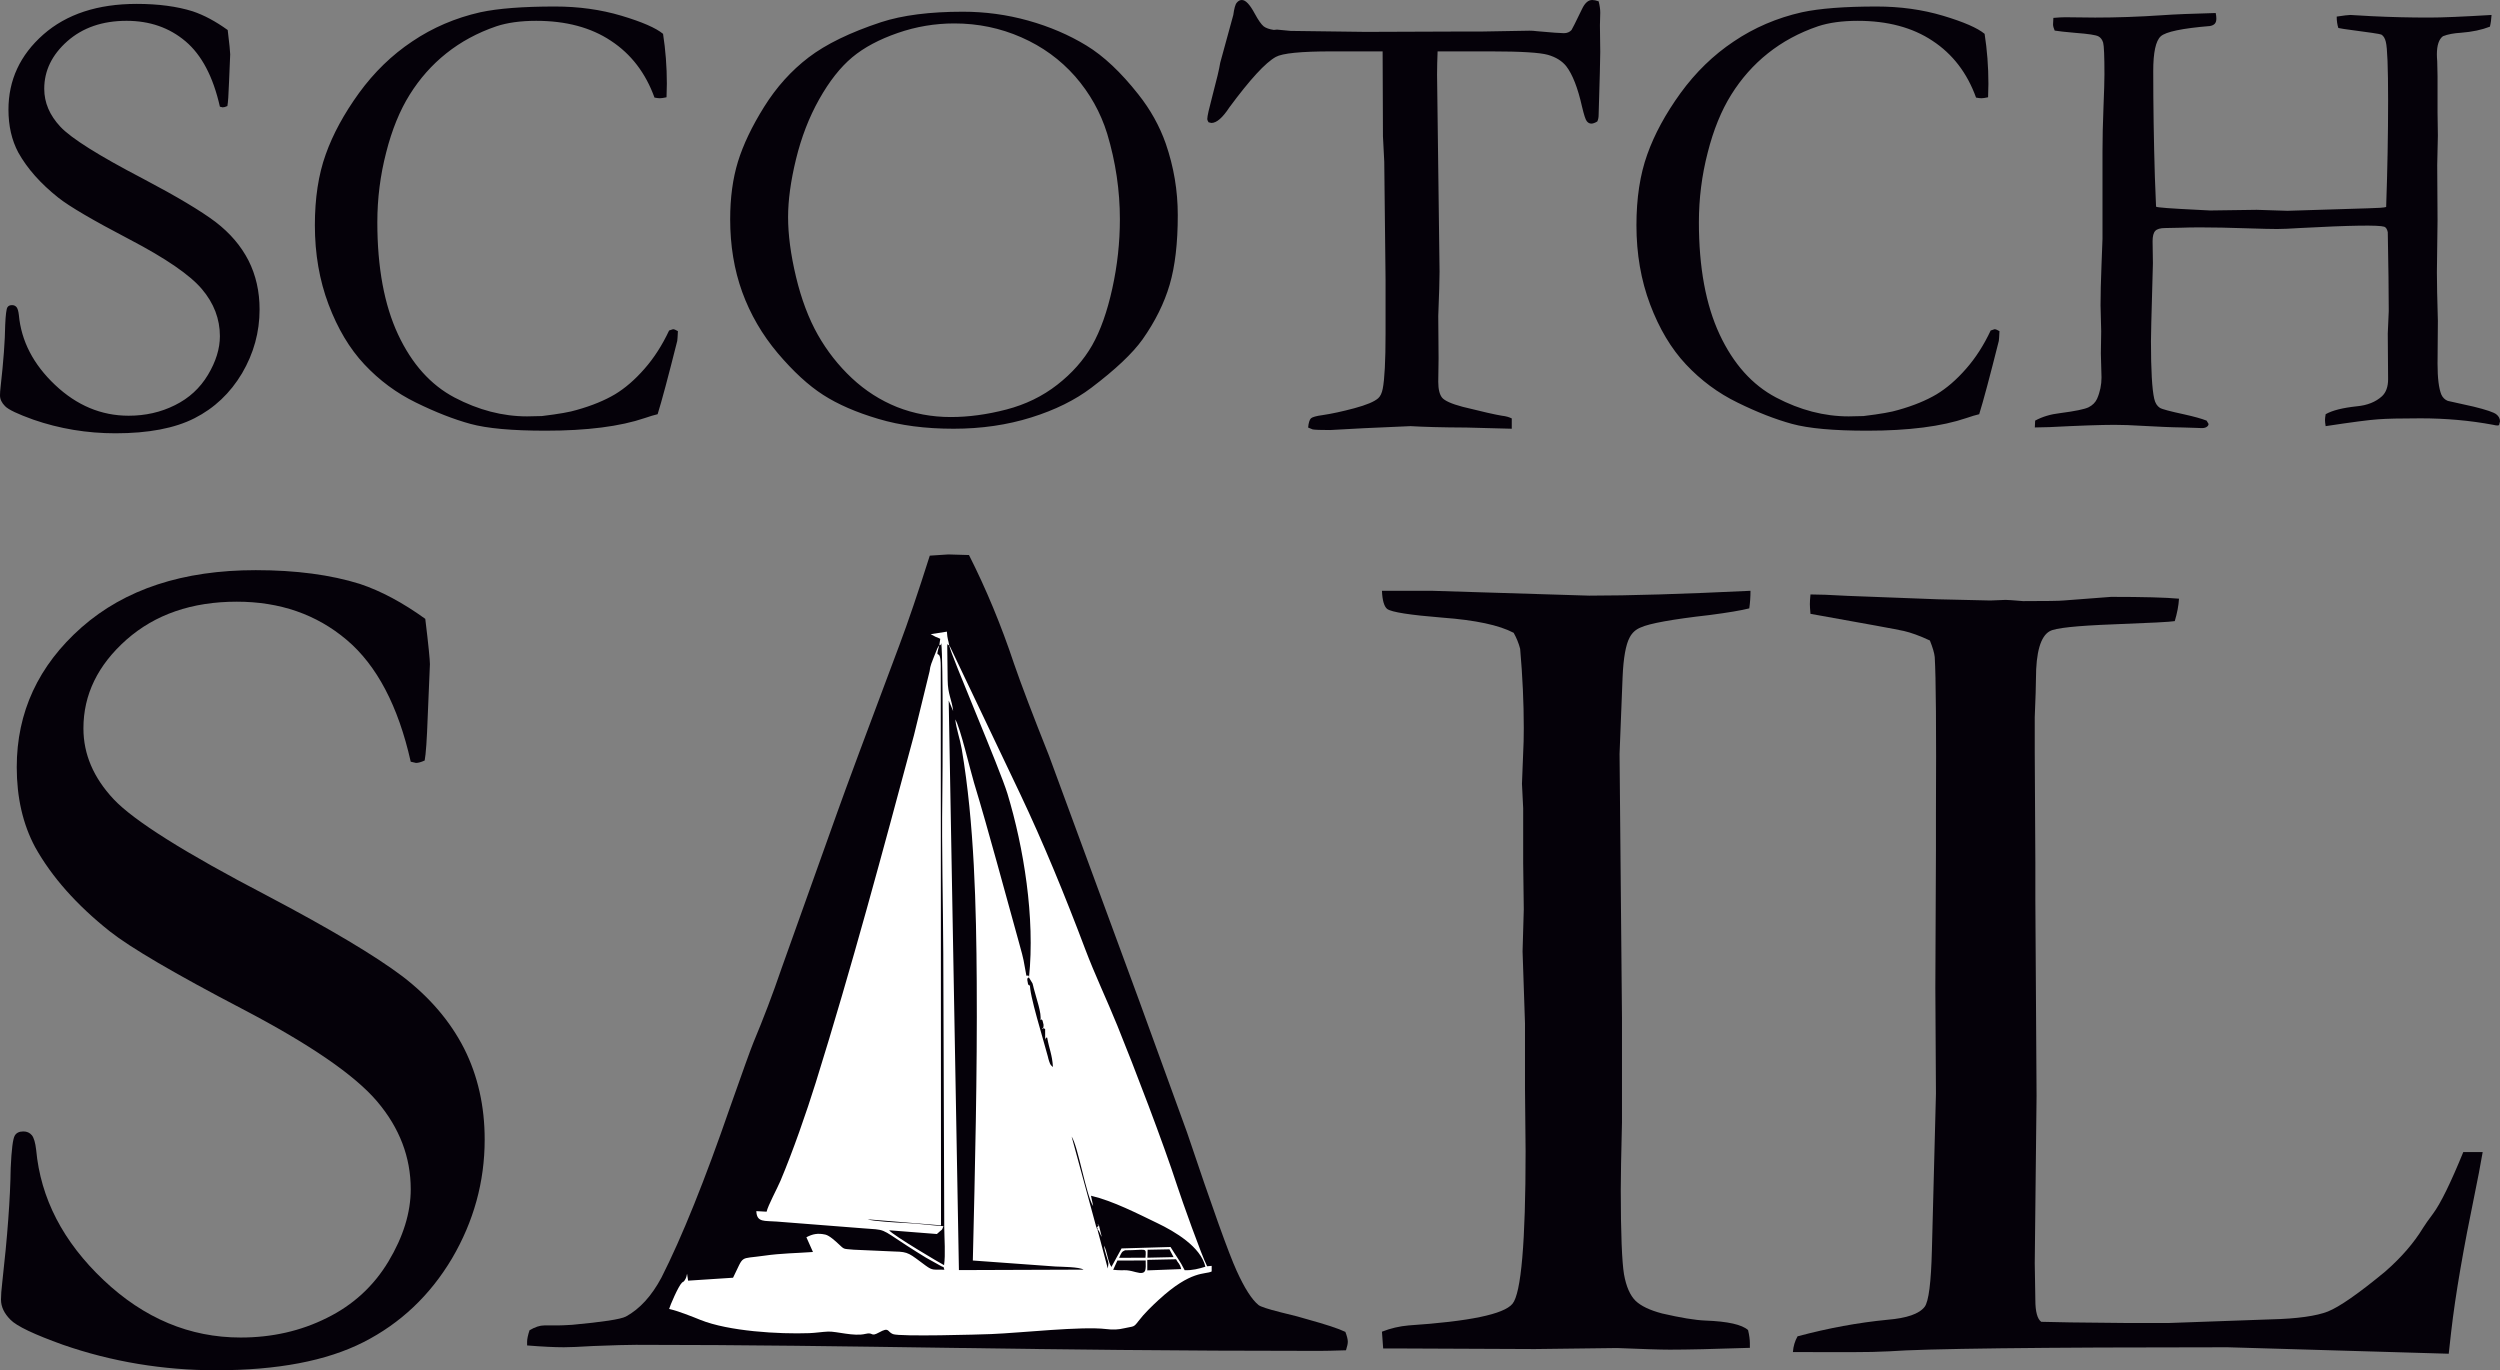
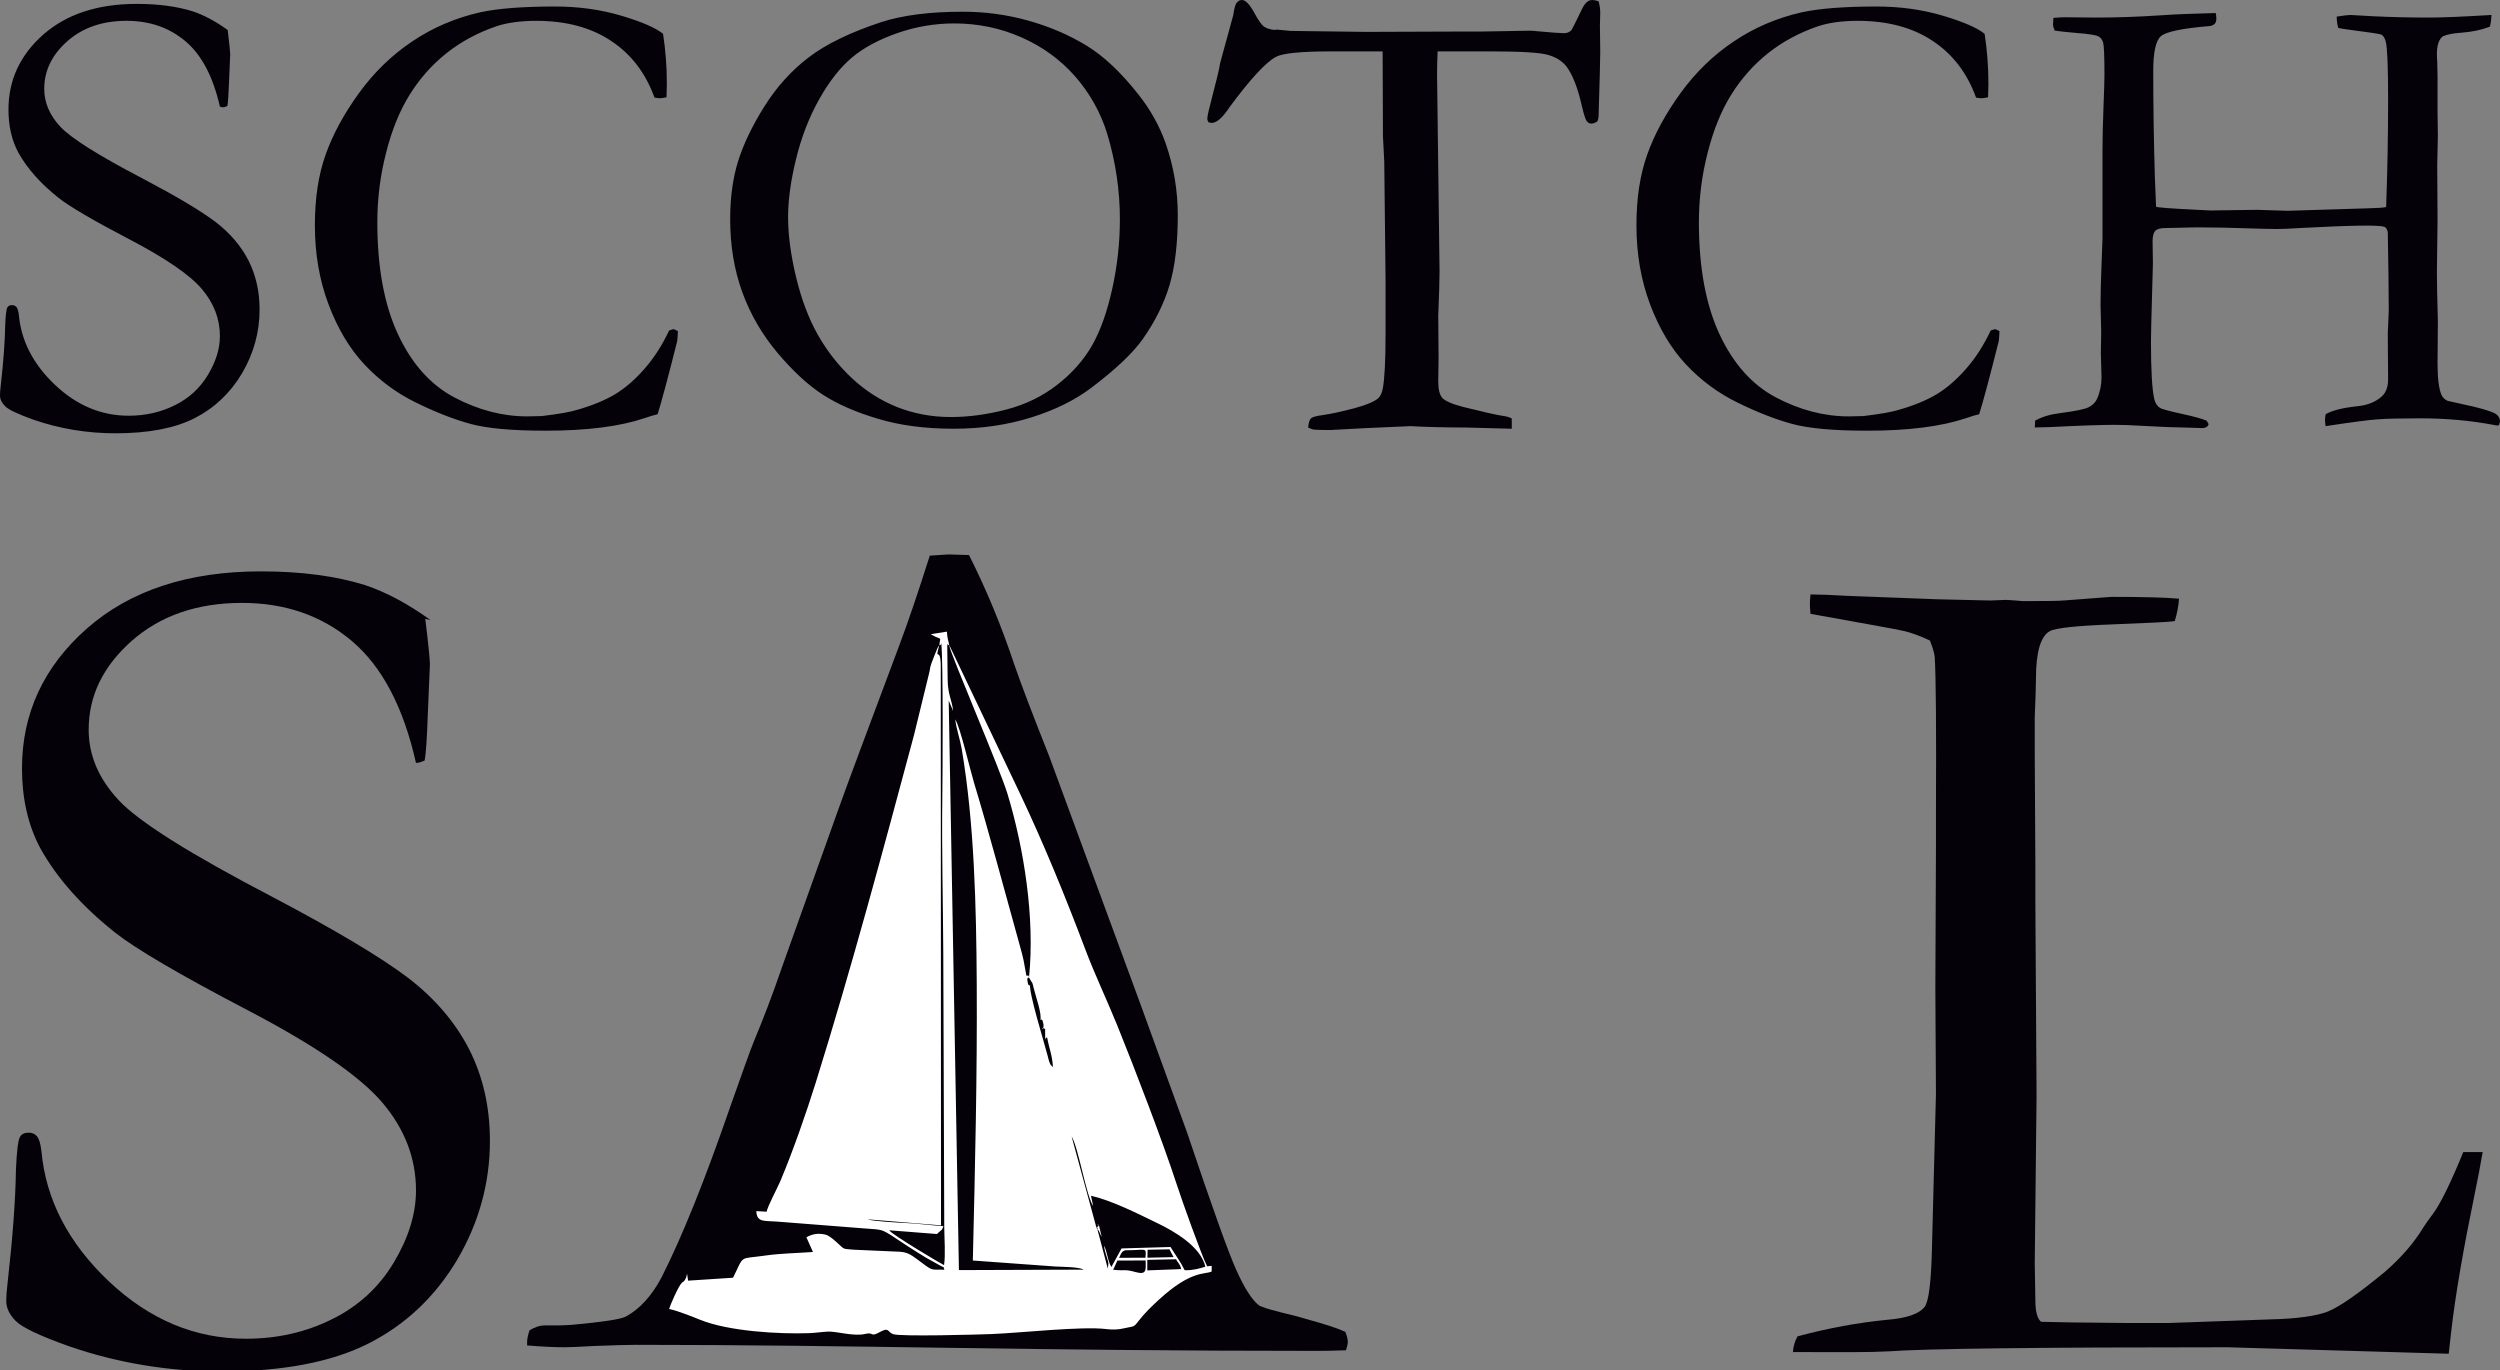
<svg xmlns="http://www.w3.org/2000/svg" xmlns:ns1="http://sodipodi.sourceforge.net/DTD/sodipodi-0.dtd" version="1.1" width="663.124" height="363.465" id="svg15" viewBox="0 0 663.124 363.465" ns1:docname="dce08abdc6a7386b50337b95c72ce361.cdr">
  <rect x="0" y="0" width="663.124" height="363.465" fill="#808080" stroke="none" />
  <defs id="defs19" />
  <g id="Layer1000" transform="translate(-89.368,-116.108)">
    <path d="m 149.767,124.075 c 0.461,3.739 0.662,5.896 0.662,6.443 l -0.317,7.536 c -0.115,3.22 -0.258,5.292 -0.432,6.183 -0.488,0.23 -0.92,0.346 -1.236,0.346 l -0.748,-0.174 c -1.783,-7.937 -4.832,-13.718 -9.117,-17.343 -4.286,-3.624 -9.492,-5.436 -15.648,-5.436 -6.384,0 -11.619,1.812 -15.703,5.407 -4.085,3.624 -6.126,7.824 -6.126,12.626 0,3.682 1.437,7.018 4.285,10.068 2.848,3.048 10.153,7.65 21.916,13.776 8.945,4.717 15.359,8.542 19.241,11.476 3.855,2.962 6.759,6.356 8.744,10.239 1.956,3.884 2.933,8.197 2.933,12.972 0,6.012 -1.553,11.648 -4.659,16.94 -3.135,5.264 -7.334,9.233 -12.598,11.907 -5.263,2.675 -12.252,3.998 -20.967,3.998 -7.564,0 -14.841,-1.208 -21.801,-3.624 -4.084,-1.466 -6.585,-2.645 -7.478,-3.567 -0.891,-0.891 -1.351,-1.84 -1.351,-2.876 0,-0.604 0.058,-1.381 0.172,-2.358 0.748,-6.616 1.15,-12.08 1.208,-16.337 0.115,-2.645 0.316,-4.198 0.575,-4.63 0.23,-0.403 0.633,-0.604 1.237,-0.604 0.488,0 0.891,0.172 1.208,0.546 0.287,0.374 0.488,1.065 0.604,2.071 0.632,6.902 3.824,13.086 9.606,18.551 5.752,5.436 12.252,8.168 19.501,8.168 4.457,0 8.542,-0.921 12.281,-2.79 3.739,-1.841 6.672,-4.544 8.771,-8.054 2.1,-3.509 3.165,-6.931 3.165,-10.268 0,-4.544 -1.583,-8.715 -4.774,-12.482 -3.193,-3.768 -9.607,-8.168 -19.241,-13.201 -9.636,-5.034 -15.905,-8.715 -18.81,-11.016 -4.746,-3.767 -8.284,-7.765 -10.643,-11.993 -1.754,-3.278 -2.616,-7.075 -2.616,-11.389 0,-7.824 3.077,-14.467 9.232,-19.904 6.184,-5.436 14.438,-8.139 24.792,-8.139 5.723,0 10.67,0.662 14.812,1.956 3.02,1.007 6.126,2.675 9.319,4.976 z m 115.477,1.007 c 0.662,4.285 1.007,8.715 1.007,13.23 0,0.892 -0.029,2.1 -0.086,3.595 -0.776,0.172 -1.381,0.259 -1.754,0.259 -0.346,0 -0.834,-0.058 -1.438,-0.172 -2.358,-6.529 -6.213,-11.562 -11.563,-15.071 -5.321,-3.538 -11.936,-5.293 -19.817,-5.293 -4.141,0 -7.65,0.489 -10.527,1.438 -5.061,1.725 -9.491,4.141 -13.316,7.191 -3.826,3.048 -7.047,6.701 -9.693,10.93 -2.647,4.227 -4.747,9.375 -6.271,15.416 -1.553,6.011 -2.329,12.165 -2.329,18.465 0,11.993 1.841,21.916 5.493,29.739 3.653,7.822 8.658,13.402 14.986,16.738 6.355,3.336 12.769,5.005 19.24,5.005 l 3.941,-0.087 c 4.515,-0.546 7.563,-1.092 9.203,-1.611 4.113,-1.15 7.478,-2.56 10.153,-4.141 2.674,-1.611 5.292,-3.853 7.851,-6.787 2.56,-2.906 4.717,-6.3 6.529,-10.153 l 1.036,-0.345 c 0.288,0 0.719,0.172 1.295,0.517 -0.058,1.323 -0.116,2.186 -0.174,2.589 -2.387,9.491 -4.113,15.962 -5.205,19.443 -0.892,0.201 -2.014,0.546 -3.365,1.007 -6.587,2.243 -15.359,3.365 -26.374,3.365 -8.887,0 -15.532,-0.604 -19.932,-1.812 -4.399,-1.208 -9.203,-3.078 -14.409,-5.638 -5.206,-2.531 -9.75,-5.925 -13.691,-10.124 -3.94,-4.198 -7.104,-9.52 -9.52,-15.933 -2.416,-6.414 -3.623,-13.404 -3.623,-20.996 0,-7.162 0.949,-13.431 2.876,-18.781 1.898,-5.35 4.86,-10.786 8.829,-16.279 3.998,-5.494 8.687,-10.066 14.122,-13.691 5.408,-3.653 11.447,-6.242 18.062,-7.737 4.66,-1.007 11.274,-1.524 19.817,-1.524 6.242,0 12.109,0.805 17.602,2.444 5.493,1.64 9.175,3.251 11.044,4.803 z m 17.804,49.182 c 0,-5.723 0.69,-10.815 2.07,-15.301 1.382,-4.459 3.682,-9.319 6.96,-14.554 3.251,-5.205 7.191,-9.577 11.793,-13.086 4.602,-3.509 10.986,-6.614 19.155,-9.318 5.723,-1.87 12.972,-2.79 21.743,-2.79 5.897,0 11.677,0.776 17.344,2.358 5.637,1.582 10.757,3.768 15.387,6.585 4.602,2.79 9.204,7.133 13.806,12.972 3.22,4.056 5.636,8.399 7.276,13.058 2.128,6.155 3.193,12.454 3.193,18.982 0,7.421 -0.72,13.576 -2.157,18.465 -1.438,4.889 -3.826,9.721 -7.191,14.496 -2.647,3.71 -7.191,7.996 -13.576,12.827 -4.285,3.251 -9.606,5.896 -15.962,7.88 -6.327,1.984 -13.201,2.991 -20.564,2.991 -7.479,0 -14.151,-0.862 -19.989,-2.616 -5.839,-1.727 -10.728,-3.855 -14.612,-6.356 -3.911,-2.503 -7.938,-6.213 -12.08,-11.102 -4.113,-4.89 -7.247,-10.269 -9.404,-16.194 -2.128,-5.896 -3.193,-12.338 -3.193,-19.298 z m 58.53,52.461 c 4.717,0 9.606,-0.662 14.696,-1.984 5.092,-1.323 9.607,-3.509 13.547,-6.587 3.911,-3.048 6.989,-6.529 9.232,-10.44 2.215,-3.911 3.998,-8.916 5.35,-15.071 1.353,-6.126 2.014,-12.252 2.014,-18.378 0,-7.651 -1.121,-15.214 -3.365,-22.693 -1.754,-5.665 -4.602,-10.728 -8.513,-15.214 -3.94,-4.457 -8.686,-7.909 -14.266,-10.354 -5.551,-2.444 -11.476,-3.681 -17.774,-3.681 -5.119,0 -10.124,0.834 -15.013,2.531 -4.89,1.698 -8.916,3.826 -12.052,6.443 -3.135,2.616 -6.068,6.327 -8.771,11.13 -2.704,4.803 -4.745,10.124 -6.155,15.905 -1.409,5.781 -2.1,10.901 -2.1,15.359 0,4.659 0.691,9.95 2.1,15.848 1.409,5.896 3.336,11.015 5.781,15.358 2.444,4.314 5.464,8.168 9.03,11.505 3.566,3.336 7.564,5.896 11.994,7.679 4.457,1.754 9.203,2.647 14.266,2.647 z m 71.442,-93.935 3.481,-12.713 c 0.23,-1.696 0.517,-2.79 0.92,-3.249 0.403,-0.489 0.834,-0.72 1.352,-0.72 1.007,0 2.129,1.208 3.423,3.624 0.949,1.754 1.754,2.876 2.358,3.365 0.604,0.461 1.525,0.776 2.704,0.949 l 0.833,-0.086 3.624,0.345 19.875,0.259 23.469,-0.087 h 6.904 l 13.058,-0.23 c 0.575,0 1.265,0.029 2.099,0.143 3.826,0.346 6.184,0.518 7.075,0.518 0.834,0 1.525,-0.288 2.014,-0.834 0.172,-0.23 1.094,-2.07 2.79,-5.58 0.748,-1.582 1.64,-2.387 2.703,-2.387 0.461,0 1.036,0.116 1.698,0.346 0.287,1.092 0.432,2.099 0.432,2.99 l -0.087,3.365 0.087,7.105 c 0,1.725 -0.145,7.305 -0.432,16.709 0,0.633 -0.116,1.179 -0.345,1.698 -0.604,0.374 -1.151,0.575 -1.582,0.575 -0.461,0 -0.863,-0.201 -1.208,-0.633 -0.346,-0.403 -0.749,-1.696 -1.266,-3.855 -1.121,-5.004 -2.531,-8.599 -4.199,-10.756 -1.121,-1.381 -2.732,-2.387 -4.831,-2.991 -2.1,-0.604 -7.133,-0.921 -15.071,-0.921 -6.385,0 -11.102,0 -14.209,0 -0.086,2.244 -0.143,4.286 -0.143,6.155 l 0.662,52.26 c 0,2.07 -0.116,6.01 -0.345,11.792 l 0.086,11.189 -0.086,6.241 c 0,1.956 0.345,3.365 1.006,4.199 0.691,0.834 2.532,1.669 5.494,2.445 5.177,1.294 8.628,2.07 10.382,2.358 1.065,0.115 1.956,0.374 2.618,0.719 v 2.732 l -11.993,-0.316 c -6.587,-0.029 -11.534,-0.172 -14.841,-0.374 l -12.339,0.546 -9.003,0.489 c -2.56,0 -4.084,-0.058 -4.659,-0.174 l -1.179,-0.488 c 0.115,-1.266 0.374,-2.071 0.748,-2.445 0.403,-0.345 1.438,-0.633 3.135,-0.862 2.358,-0.346 5.148,-0.95 8.37,-1.812 3.222,-0.863 5.321,-1.754 6.327,-2.647 0.575,-0.517 0.978,-1.352 1.208,-2.531 0.488,-2.474 0.748,-7.334 0.748,-14.611 v -14.323 l -0.345,-31.292 -0.345,-6.73 -0.087,-22.521 c -3.538,0 -8.053,0 -13.575,0 -8.083,0 -13.001,0.489 -14.755,1.467 -2.761,1.524 -6.845,5.983 -12.31,13.375 -1.812,2.761 -3.394,4.141 -4.774,4.141 l -0.748,-0.172 c -0.23,-0.346 -0.345,-0.633 -0.345,-0.921 0,-0.69 0.459,-2.703 1.351,-6.068 1.15,-4.314 1.841,-7.249 2.07,-8.773 z m 202.768,-7.708 c 0.662,4.285 1.007,8.715 1.007,13.23 0,0.892 -0.029,2.1 -0.086,3.595 -0.776,0.172 -1.381,0.259 -1.754,0.259 -0.346,0 -0.834,-0.058 -1.438,-0.172 -2.358,-6.529 -6.213,-11.562 -11.563,-15.071 -5.321,-3.538 -11.936,-5.293 -19.817,-5.293 -4.141,0 -7.65,0.489 -10.527,1.438 -5.061,1.725 -9.491,4.141 -13.316,7.191 -3.826,3.048 -7.047,6.701 -9.693,10.93 -2.647,4.227 -4.747,9.375 -6.271,15.416 -1.553,6.011 -2.329,12.165 -2.329,18.465 0,11.993 1.841,21.916 5.493,29.739 3.653,7.822 8.658,13.402 14.986,16.738 6.355,3.336 12.769,5.005 19.24,5.005 l 3.942,-0.087 c 4.515,-0.546 7.563,-1.092 9.203,-1.611 4.113,-1.15 7.478,-2.56 10.153,-4.141 2.674,-1.611 5.292,-3.853 7.851,-6.787 2.56,-2.906 4.717,-6.3 6.529,-10.153 l 1.036,-0.345 c 0.288,0 0.719,0.172 1.295,0.517 -0.058,1.323 -0.116,2.186 -0.174,2.589 -2.387,9.491 -4.113,15.962 -5.205,19.443 -0.892,0.201 -2.014,0.546 -3.365,1.007 -6.587,2.243 -15.359,3.365 -26.374,3.365 -8.887,0 -15.532,-0.604 -19.932,-1.812 -4.399,-1.208 -9.203,-3.078 -14.409,-5.638 -5.206,-2.531 -9.75,-5.925 -13.691,-10.124 -3.94,-4.198 -7.104,-9.52 -9.52,-15.933 -2.416,-6.414 -3.623,-13.404 -3.623,-20.996 0,-7.162 0.949,-13.431 2.876,-18.781 1.898,-5.35 4.86,-10.786 8.829,-16.279 3.998,-5.494 8.687,-10.066 14.122,-13.691 5.407,-3.653 11.447,-6.242 18.062,-7.737 4.66,-1.007 11.274,-1.524 19.817,-1.524 6.242,0 12.109,0.805 17.602,2.444 5.493,1.64 9.175,3.251 11.044,4.803 z m 13.318,104.404 0.086,-1.812 c 1.899,-1.036 4.112,-1.696 6.616,-1.985 3.969,-0.517 6.5,-1.036 7.564,-1.553 1.063,-0.546 1.811,-1.294 2.243,-2.244 0.805,-1.84 1.179,-3.739 1.179,-5.636 l -0.172,-6.385 0.087,-5.896 -0.172,-6.902 c 0,-2.877 0.086,-6.443 0.258,-10.757 0.172,-4.285 0.259,-6.587 0.259,-6.846 v -23.008 c 0,-3.653 0.087,-7.593 0.259,-11.822 0.172,-4.227 0.258,-7.162 0.258,-8.8 0,-4.832 -0.115,-7.622 -0.345,-8.428 -0.23,-0.776 -0.662,-1.351 -1.265,-1.667 -0.633,-0.346 -2.647,-0.662 -6.098,-0.921 -2.645,-0.23 -4.486,-0.432 -5.493,-0.604 -0.288,-0.661 -0.432,-1.208 -0.432,-1.639 0,-0.489 0.029,-1.065 0.087,-1.727 1.351,-0.115 2.387,-0.172 3.135,-0.172 l 7.938,0.087 c 5.636,0 11.619,-0.201 17.947,-0.633 3.107,-0.23 7.766,-0.403 14.035,-0.575 0.116,0.517 0.174,1.007 0.174,1.466 0,0.576 -0.116,1.007 -0.375,1.324 -0.258,0.316 -0.69,0.546 -1.323,0.661 -7.363,0.604 -11.735,1.525 -13.057,2.733 -1.323,1.208 -1.985,4.285 -1.985,9.203 0,9.088 0.143,18.436 0.432,28.072 l 0.316,7.909 c 0.288,0.229 3.94,0.488 10.959,0.833 1.898,0.116 3.02,0.174 3.365,0.174 l 12.368,-0.174 8.167,0.259 21.369,-0.662 c 2.647,-0.057 4.257,-0.172 4.803,-0.345 0.345,-9.721 0.518,-19.155 0.518,-28.272 0,-8.773 -0.201,-13.95 -0.604,-15.532 -0.23,-0.949 -0.604,-1.582 -1.179,-1.927 -0.346,-0.172 -3.251,-0.604 -8.744,-1.323 -0.949,-0.116 -1.841,-0.259 -2.675,-0.432 -0.287,-0.892 -0.432,-1.899 -0.432,-3.02 1.899,-0.287 3.107,-0.432 3.624,-0.432 l 5.551,0.317 c 5.119,0.258 10.239,0.374 15.387,0.374 3.337,0 8.831,-0.23 16.509,-0.691 -0.058,1.15 -0.201,2.186 -0.432,3.107 -2.128,0.833 -4.688,1.381 -7.65,1.609 -1.927,0.116 -3.509,0.403 -4.803,0.921 -1.063,0.776 -1.611,2.387 -1.611,4.803 0,0.546 0.029,1.179 0.087,1.84 0.058,2.014 0.086,3.336 0.086,3.969 v 9.664 l 0.087,6.069 -0.172,7.822 0.086,14.668 -0.172,13.806 c 0,2.732 0.087,7.046 0.259,12.885 l -0.087,11.36 c 0,3.826 0.346,6.529 1.007,8.169 0.346,0.776 0.921,1.351 1.698,1.669 l 6.845,1.524 c 3.394,0.834 5.407,1.524 6.04,2.042 0.661,0.517 0.978,1.15 0.978,1.869 l -0.259,1.007 -0.403,0.087 c -0.287,0 -0.662,-0.058 -1.121,-0.172 -6.126,-1.151 -12.569,-1.727 -19.328,-1.727 -5.292,0 -9.031,0.087 -11.245,0.259 -2.244,0.143 -6.874,0.748 -13.892,1.812 -0.115,-0.72 -0.172,-1.237 -0.172,-1.582 0,-0.374 0.058,-0.921 0.172,-1.582 1.754,-1.007 4.515,-1.698 8.283,-2.1 2.819,-0.258 5.034,-1.179 6.673,-2.674 1.063,-1.007 1.611,-2.503 1.611,-4.488 l -0.087,-12.136 c 0.172,-3.653 0.259,-5.638 0.259,-5.983 0,-4.774 -0.087,-11.735 -0.259,-20.91 -0.172,-0.776 -0.461,-1.265 -0.92,-1.437 -1.525,-0.489 -8.974,-0.374 -22.405,0.345 -2.675,0.172 -4.717,0.259 -6.04,0.259 -1.352,0 -4.17,-0.058 -8.484,-0.201 -4.285,-0.145 -8.254,-0.23 -11.907,-0.23 -1.956,0 -3.624,0.029 -4.976,0.086 -2.56,0.058 -3.998,0.087 -4.285,0.087 -1.295,0 -2.186,0.259 -2.647,0.748 -0.488,0.518 -0.719,1.438 -0.719,2.761 l 0.086,5.868 c 0,0.949 -0.143,6.212 -0.43,15.819 -0.058,1.927 -0.087,3.566 -0.087,4.831 0,7.651 0.288,12.713 0.863,15.245 0.258,1.15 0.776,1.956 1.495,2.415 0.518,0.346 2.675,0.921 6.529,1.754 2.589,0.576 4.544,1.123 5.868,1.64 l 0.517,0.863 c 0,0.287 -0.115,0.517 -0.345,0.69 -0.317,0.288 -0.805,0.432 -1.409,0.432 -0.461,0 -0.978,-0.029 -1.611,-0.058 -0.604,-0.028 -1.812,-0.057 -3.624,-0.115 -2.847,-0.029 -6.413,-0.201 -10.67,-0.432 -2.732,-0.172 -5.177,-0.258 -7.305,-0.258 -3.595,0 -9.348,0.2 -17.257,0.603 -1.495,0.058 -2.79,0.087 -3.853,0.087 z" style="fill:#050109;fill-rule:evenodd" id="path2" />
-     <path d="m 202.172,280.263 c 0.858,6.968 1.233,10.987 1.233,12.005 l -0.59,14.04 c -0.214,6.003 -0.482,9.861 -0.804,11.522 -0.911,0.429 -1.714,0.643 -2.304,0.643 l -1.393,-0.321 c -3.322,-14.792 -9.003,-25.564 -16.989,-32.317 -7.985,-6.752 -17.685,-10.128 -29.154,-10.128 -11.897,0 -21.65,3.376 -29.26,10.075 -7.611,6.753 -11.415,14.576 -11.415,23.526 0,6.86 2.679,13.076 7.985,18.757 5.306,5.681 18.918,14.256 40.837,25.671 16.667,8.789 28.617,15.917 35.853,21.383 7.181,5.519 12.593,11.843 16.292,19.078 3.644,7.235 5.465,15.274 5.465,24.171 0,11.2 -2.893,21.704 -8.681,31.565 -5.842,9.807 -13.667,17.203 -23.474,22.186 -9.807,4.985 -22.831,7.45 -39.068,7.45 -14.095,0 -27.654,-2.251 -40.622,-6.753 -7.611,-2.733 -12.274,-4.931 -13.935,-6.646 -1.661,-1.661 -2.518,-3.429 -2.518,-5.359 0,-1.126 0.107,-2.572 0.321,-4.394 1.393,-12.326 2.144,-22.508 2.251,-30.44 0.214,-4.931 0.589,-7.825 1.071,-8.629 0.429,-0.75 1.179,-1.125 2.305,-1.125 0.911,0 1.661,0.322 2.25,1.018 0.536,0.697 0.911,1.983 1.126,3.858 1.178,12.863 7.128,24.385 17.899,34.567 10.718,10.129 22.831,15.221 36.336,15.221 8.306,0 15.917,-1.715 22.884,-5.199 6.967,-3.43 12.433,-8.468 16.346,-15.006 3.911,-6.539 5.894,-12.915 5.894,-19.132 0,-8.468 -2.947,-16.239 -8.896,-23.26 -5.949,-7.019 -17.9,-15.22 -35.853,-24.599 -17.954,-9.378 -29.636,-16.238 -35.05,-20.525 -8.842,-7.021 -15.433,-14.47 -19.828,-22.347 -3.269,-6.11 -4.878,-13.185 -4.878,-21.222 0,-14.578 5.735,-26.957 17.203,-37.086 11.522,-10.129 26.904,-15.167 46.197,-15.167 10.664,0 19.882,1.233 27.599,3.644 5.628,1.876 11.415,4.985 17.364,9.271 z" style="fill:#050109;fill-rule:evenodd" id="path4" />
+     <path d="m 202.172,280.263 c 0.858,6.968 1.233,10.987 1.233,12.005 l -0.59,14.04 c -0.214,6.003 -0.482,9.861 -0.804,11.522 -0.911,0.429 -1.714,0.643 -2.304,0.643 c -3.322,-14.792 -9.003,-25.564 -16.989,-32.317 -7.985,-6.752 -17.685,-10.128 -29.154,-10.128 -11.897,0 -21.65,3.376 -29.26,10.075 -7.611,6.753 -11.415,14.576 -11.415,23.526 0,6.86 2.679,13.076 7.985,18.757 5.306,5.681 18.918,14.256 40.837,25.671 16.667,8.789 28.617,15.917 35.853,21.383 7.181,5.519 12.593,11.843 16.292,19.078 3.644,7.235 5.465,15.274 5.465,24.171 0,11.2 -2.893,21.704 -8.681,31.565 -5.842,9.807 -13.667,17.203 -23.474,22.186 -9.807,4.985 -22.831,7.45 -39.068,7.45 -14.095,0 -27.654,-2.251 -40.622,-6.753 -7.611,-2.733 -12.274,-4.931 -13.935,-6.646 -1.661,-1.661 -2.518,-3.429 -2.518,-5.359 0,-1.126 0.107,-2.572 0.321,-4.394 1.393,-12.326 2.144,-22.508 2.251,-30.44 0.214,-4.931 0.589,-7.825 1.071,-8.629 0.429,-0.75 1.179,-1.125 2.305,-1.125 0.911,0 1.661,0.322 2.25,1.018 0.536,0.697 0.911,1.983 1.126,3.858 1.178,12.863 7.128,24.385 17.899,34.567 10.718,10.129 22.831,15.221 36.336,15.221 8.306,0 15.917,-1.715 22.884,-5.199 6.967,-3.43 12.433,-8.468 16.346,-15.006 3.911,-6.539 5.894,-12.915 5.894,-19.132 0,-8.468 -2.947,-16.239 -8.896,-23.26 -5.949,-7.019 -17.9,-15.22 -35.853,-24.599 -17.954,-9.378 -29.636,-16.238 -35.05,-20.525 -8.842,-7.021 -15.433,-14.47 -19.828,-22.347 -3.269,-6.11 -4.878,-13.185 -4.878,-21.222 0,-14.578 5.735,-26.957 17.203,-37.086 11.522,-10.129 26.904,-15.167 46.197,-15.167 10.664,0 19.882,1.233 27.599,3.644 5.628,1.876 11.415,4.985 17.364,9.271 z" style="fill:#050109;fill-rule:evenodd" id="path4" />
    <path d="m 229.825,468.961 c 1.447,-0.858 2.733,-1.286 3.913,-1.286 h 3.59 c 0.751,0 1.983,-0.054 3.805,-0.161 8.039,-0.75 12.808,-1.447 14.256,-2.197 3.644,-1.983 6.806,-5.413 9.432,-10.343 5.412,-10.665 11.522,-25.832 18.275,-45.393 3.269,-9.271 5.306,-14.951 6.11,-16.935 2.625,-6.27 5.144,-12.861 7.503,-19.775 l 14.738,-41.265 c 2.304,-6.485 7.824,-21.329 16.56,-44.589 2.197,-5.842 4.876,-13.72 7.985,-23.526 l 4.931,-0.321 5.467,0.16 c 4.501,8.897 8.521,18.543 11.951,28.833 1.875,5.465 4.983,13.611 9.271,24.384 l 23.849,64.793 12.754,35.102 c 6.7,19.936 11.094,32.21 13.183,36.764 2.09,4.61 4.019,7.611 5.789,9.057 0.536,0.429 2.465,1.072 5.894,1.93 3.376,0.803 5.788,1.446 7.128,1.875 4.824,1.34 8.146,2.411 10.022,3.322 0.428,1.126 0.643,1.983 0.643,2.626 0,0.482 -0.161,1.233 -0.483,2.251 -3.322,0.107 -5.681,0.161 -7.074,0.161 -77.662,0 -122.494,-1.608 -181.248,-1.608 -2.197,0 -6.002,0.107 -11.468,0.321 -3.538,0.215 -6.11,0.322 -7.664,0.322 -2.519,0 -5.788,-0.161 -9.754,-0.482 v -0.965 c 0,-0.75 0.215,-1.768 0.643,-3.054 z" style="fill:#050109;fill-rule:evenodd" id="path6" />
-     <path d="m 455.93,469.336 c 2.304,-0.911 4.662,-1.447 7.074,-1.661 16.078,-1.072 25.242,-2.949 27.546,-5.735 2.305,-2.786 3.483,-16.292 3.483,-40.461 l -0.16,-16.561 v -17.363 l -0.643,-19.079 0.321,-11.2 -0.161,-12.274 V 330.48 l -0.321,-6.485 0.321,-8.2 c 0.108,-1.876 0.161,-4.074 0.161,-6.592 0,-6.646 -0.321,-13.667 -0.964,-21.008 -0.375,-1.447 -0.965,-2.893 -1.715,-4.233 -3.858,-2.036 -10.129,-3.376 -18.811,-4.019 -8.628,-0.697 -13.558,-1.447 -14.738,-2.304 -0.804,-0.643 -1.286,-2.251 -1.393,-4.824 h 13.238 l 41.693,1.286 c 10.719,0 24.975,-0.429 42.821,-1.286 0,1.661 -0.107,3.215 -0.322,4.662 -2.09,0.536 -5.574,1.125 -10.504,1.768 -9.968,1.126 -16.024,2.251 -18.221,3.269 -1.393,0.536 -2.358,1.447 -3.001,2.679 -1.018,1.876 -1.661,5.414 -1.875,10.558 l -0.804,20.311 0.643,70.045 v 27.707 c -0.214,8.682 -0.322,14.631 -0.322,17.792 0,11.738 0.322,19.24 0.858,22.508 0.589,3.269 1.607,5.574 3.054,7.021 1.447,1.393 3.805,2.519 7.075,3.376 4.877,1.125 8.735,1.768 11.468,1.876 5.949,0.214 9.7,1.071 11.308,2.518 0.321,1.34 0.482,2.519 0.482,3.483 v 1.233 c -9.593,0.321 -16.667,0.482 -21.222,0.482 -2.626,0 -7.289,-0.161 -14.042,-0.429 l -21.811,0.268 -37.193,-0.161 h -3.001 z" style="fill:#050109;fill-rule:evenodd" id="path8" />
    <path d="m 564.936,474.749 c 0.107,-1.554 0.536,-2.947 1.233,-4.181 8.199,-2.197 16.131,-3.644 23.847,-4.394 5.146,-0.428 8.414,-1.554 9.861,-3.429 1.072,-1.393 1.715,-6.432 1.929,-15.113 l 1.072,-41.426 -0.161,-28.083 0.161,-36.71 v -9.754 c 0.107,-22.079 0,-35.853 -0.322,-41.265 -0.107,-1.072 -0.535,-2.518 -1.286,-4.394 -2.732,-1.286 -5.037,-2.09 -6.86,-2.518 -1.875,-0.429 -10.128,-1.929 -24.813,-4.556 -0.107,-1.179 -0.161,-2.036 -0.161,-2.572 0,-0.643 0.054,-1.501 0.161,-2.572 1.983,0 5.253,0.107 9.807,0.375 l 23.956,0.911 13.935,0.321 4.072,-0.161 c 0.536,0 2.09,0.108 4.61,0.322 6.217,0 9.753,-0.054 10.718,-0.161 l 12.647,-0.964 c 8.521,0 14.524,0.16 18.007,0.482 -0.107,1.822 -0.482,3.804 -1.125,5.949 -1.126,0.214 -6.592,0.482 -16.346,0.857 -9.754,0.375 -15.381,0.965 -16.828,1.822 -2.411,1.34 -3.644,5.574 -3.644,12.595 0,1.661 -0.107,5.037 -0.321,10.182 v 9.432 l 0.16,29.101 v 9.914 l 0.322,52.038 -0.482,44.374 0.16,9.754 c 0,3.108 0.536,5.037 1.554,5.788 2.626,0.107 10.343,0.214 23.044,0.322 h 10.665 l 27.117,-0.965 c 7.128,-0.161 12.22,-0.911 15.221,-2.09 3.054,-1.232 8.092,-4.715 15.22,-10.611 4.287,-3.751 7.61,-7.61 10.022,-11.575 0.536,-0.858 1.393,-2.09 2.679,-3.805 1.983,-2.679 4.662,-8.146 7.985,-16.292 h 5.146 c -0.643,3.751 -1.34,7.342 -2.037,10.718 -3.054,14.792 -5.197,27.118 -6.324,36.978 -0.214,2.09 -0.428,4.019 -0.643,5.789 l -58.682,-1.715 c -50.377,0 -80.281,0.375 -89.713,1.072 -2.949,0.16 -6.003,0.214 -9.272,0.214 z" style="fill:#050109;fill-rule:evenodd" id="path10" />
    <path d="m 393.259,450.445 -7.502,0.025 -1.121,2.456 c 3.468,0.328 2.919,-0.237 5.978,0.61 3.056,0.847 2.644,-0.723 2.645,-3.091 z m 8.056,-0.32 -7.628,0.163 0.002,2.792 8.992,-0.346 c -0.404,-1.624 -0.792,-1.453 -1.367,-2.609 z m -13.535,-2.379 c -0.858,0.436 -0.802,0.322 -1.566,1.997 l 6.992,-0.027 c 0.198,-2.92 0.431,-1.97 -5.426,-1.97 z m 11.787,-0.254 -5.795,0.113 -0.052,2.11 6.941,-0.154 z m -19.412,-5.902 c 1.37,0.699 -0.737,0.413 0.365,-0.121 0.979,-0.475 -0.756,-0.87 0.372,-0.209 l 0.71,2.934 c -0.438,-0.644 -0.425,-1.281 -1.192,-2.147 l 2.809,10.584 c -0.037,-0.063 0.008,-0.299 0.017,-0.252 l 0.143,-1.092 c -0.073,-0.985 -0.979,-2.977 -1.181,-4.784 0.863,1.538 0.973,4.161 1.97,5.663 l 2.691,-4.913 12.993,-0.382 c 1.285,2.126 2.653,3.903 3.747,6.149 1.927,0.107 3.864,-0.402 5.501,-0.915 -1.228,-5.33 -8.18,-9.369 -12.731,-11.556 -5.116,-2.459 -11.784,-5.912 -17.617,-7.274 l 0.581,2.749 c -1.819,-2.667 -3.994,-15.866 -5.713,-18.44 z M 362.353,375.333 c -0.382,0.292 -0.734,-0.092 -0.278,1.906 1.101,0.677 -0.396,0.404 0.515,0.098 l 0.012,-0.098 c -0.379,2.164 3.65,15.034 4.698,19.081 0.121,0.469 0.161,0.742 0.337,1.252 0.394,1.141 0.469,1.061 1.024,1.564 -0.19,-3.288 -1.028,-4.887 -1.521,-7.779 -0.768,-0.409 -0.474,2.622 -0.551,-2.302 -1.1,-0.614 -0.678,0.022 -0.57,0.004 0.316,-1.331 0.113,-1.063 -0.127,-2.298 -0.978,-0.579 0.239,-0.354 -0.545,-0.103 -0.003,10e-4 -0.021,0.047 -0.023,0.049 -0.002,0.002 -0.008,0.04 0.003,0.054 0.414,-1.814 -1.115,-5.92 -1.763,-8.527 -0.099,-0.397 -0.184,-0.849 -0.323,-1.277 l -0.932,-1.546 c 1.643,-15.889 -1.415,-34.58 -5.706,-48.744 -2.008,-6.627 -15.101,-37.015 -15.454,-39.356 -0.694,-0.296 -0.395,-0.773 -0.525,0.298 0.016,2.958 0.079,5.907 0.112,8.856 0.044,3.917 1.079,5.025 1.461,8.259 l -1.186,-2.802 2.71,151.079 33.046,-0.12 c -1.076,-0.749 -6.025,-0.753 -7.378,-0.827 l -21.976,-1.596 c 0.584,-24.676 1.188,-49.136 1.034,-73.875 -0.123,-19.798 -0.63,-42.135 -3.974,-61.761 -0.452,-2.65 -1.46,-5.436 -1.722,-7.892 1.34,2.115 3.939,13.381 4.976,16.793 3.862,12.704 8.259,29.249 11.963,42.529 1.457,5.224 1.052,4.091 1.937,8.69 0.022,0.013 0.066,-0.061 0.07,-0.035 0.004,0.027 0.069,-0.028 0.075,-0.027 0.484,0.062 0.297,-0.234 0.581,0.455 z m -23.837,-88.078 c -1.323,4.692 0.382,-0.065 0.386,5.598 l 0.066,148.28 -19.46,-1.601 c 1.01,0.482 8.108,0.89 9.845,0.961 3.189,0.13 7.085,0.641 10.259,0.858 -0.515,1.366 -0.205,0.616 -1.736,2.079 l -12.67,-0.992 c 0.958,1.304 13.926,8.958 14.568,9.249 0.421,-2.762 0.071,-7.179 0.056,-10.099 l -0.257,-72.558 c -0.066,-13.562 -0.441,-28.156 -0.261,-41.025 0.093,-6.666 0.251,-36.492 -0.264,-41.283 -0.438,1.221 0.045,0.082 -0.531,0.533 l 0.253,-1.7 c -0.745,-0.392 -0.68,-0.293 -1.252,-0.536 l -1.284,-0.694 4.295,-0.675 c 0.121,2.069 0.388,2.187 0.619,3.66 0.054,0.054 0.127,0.073 0.146,0.177 l 18.631,39.124 c 6.231,13.137 11.983,27.169 17.268,41.191 2.579,6.843 5.792,13.554 8.546,20.345 4.558,11.237 12.238,31.269 15.893,42.545 1.19,3.672 6.498,18.58 7.924,21.296 l 1.207,-0.11 v 1.484 c -1.745,0.899 -5.339,-0.496 -14.116,7.59 -1.724,1.588 -3.8,3.589 -5.293,5.558 -1.354,1.786 -1.19,1.316 -3.703,1.901 -1.72,0.401 -3.037,0.452 -4.884,0.228 -6.492,-0.787 -22.568,1.016 -30.445,1.33 -3.132,0.125 -24.307,0.732 -26.104,0.008 -1.597,-0.643 -0.886,-1.981 -3.721,-0.418 -2.292,1.264 -1.377,-0.184 -3.574,0.359 -3.041,0.751 -7.662,-0.699 -9.896,-0.608 -1.549,0.063 -3.344,0.356 -4.984,0.416 -8.091,0.294 -21.395,-0.498 -28.884,-3.509 -2.342,-0.942 -5.886,-2.367 -8.308,-2.909 0.205,-0.811 2.422,-6.028 3.387,-6.952 0.789,-0.755 0.139,0.257 0.831,-0.806 0.365,-0.561 0.392,-0.951 0.54,-1.58 l 0.275,1.835 11.924,-0.778 c 3.061,-6.196 1.48,-4.868 8.173,-5.831 4.635,-0.667 8.403,-0.658 13.021,-0.995 l -1.742,-3.909 c 1.652,-0.871 3.03,-1.148 5.03,-0.705 1.105,0.245 2.845,1.875 3.461,2.459 1.7,1.613 1.266,1.264 4.063,1.547 l 10.901,0.484 c 3.692,0.067 3.85,0.543 8.167,3.72 1.959,1.441 2.112,0.998 4.982,1.108 -0.505,-1.254 0.273,-0.29 -1.075,-1.074 l -3.788,-2.112 c -1.801,-1.101 -3.479,-2.149 -5.046,-3.168 -7.33,-4.766 -5.444,-4.146 -11.783,-4.638 l -22.807,-1.783 c -3.169,-0.265 -5.276,0.326 -5.382,-2.767 l 2.726,0.15 c 0.338,-1.589 2.844,-6.226 3.675,-8.193 3.265,-7.73 6.888,-18.124 9.372,-26.088 9.541,-30.602 17.735,-61.159 26.049,-92.145 l 4.139,-16.944 c 0.133,-1.456 0.684,-2.576 1.118,-3.731 l 0.94,-2.357 c 0.046,-0.087 0.199,-0.342 0.242,-0.414 0.032,-0.051 0.108,-0.153 0.134,-0.194 0.026,-0.041 0.088,-0.131 0.138,-0.191 z" style="fill:#ffffff;fill-rule:evenodd" id="path12" />
  </g>
</svg>